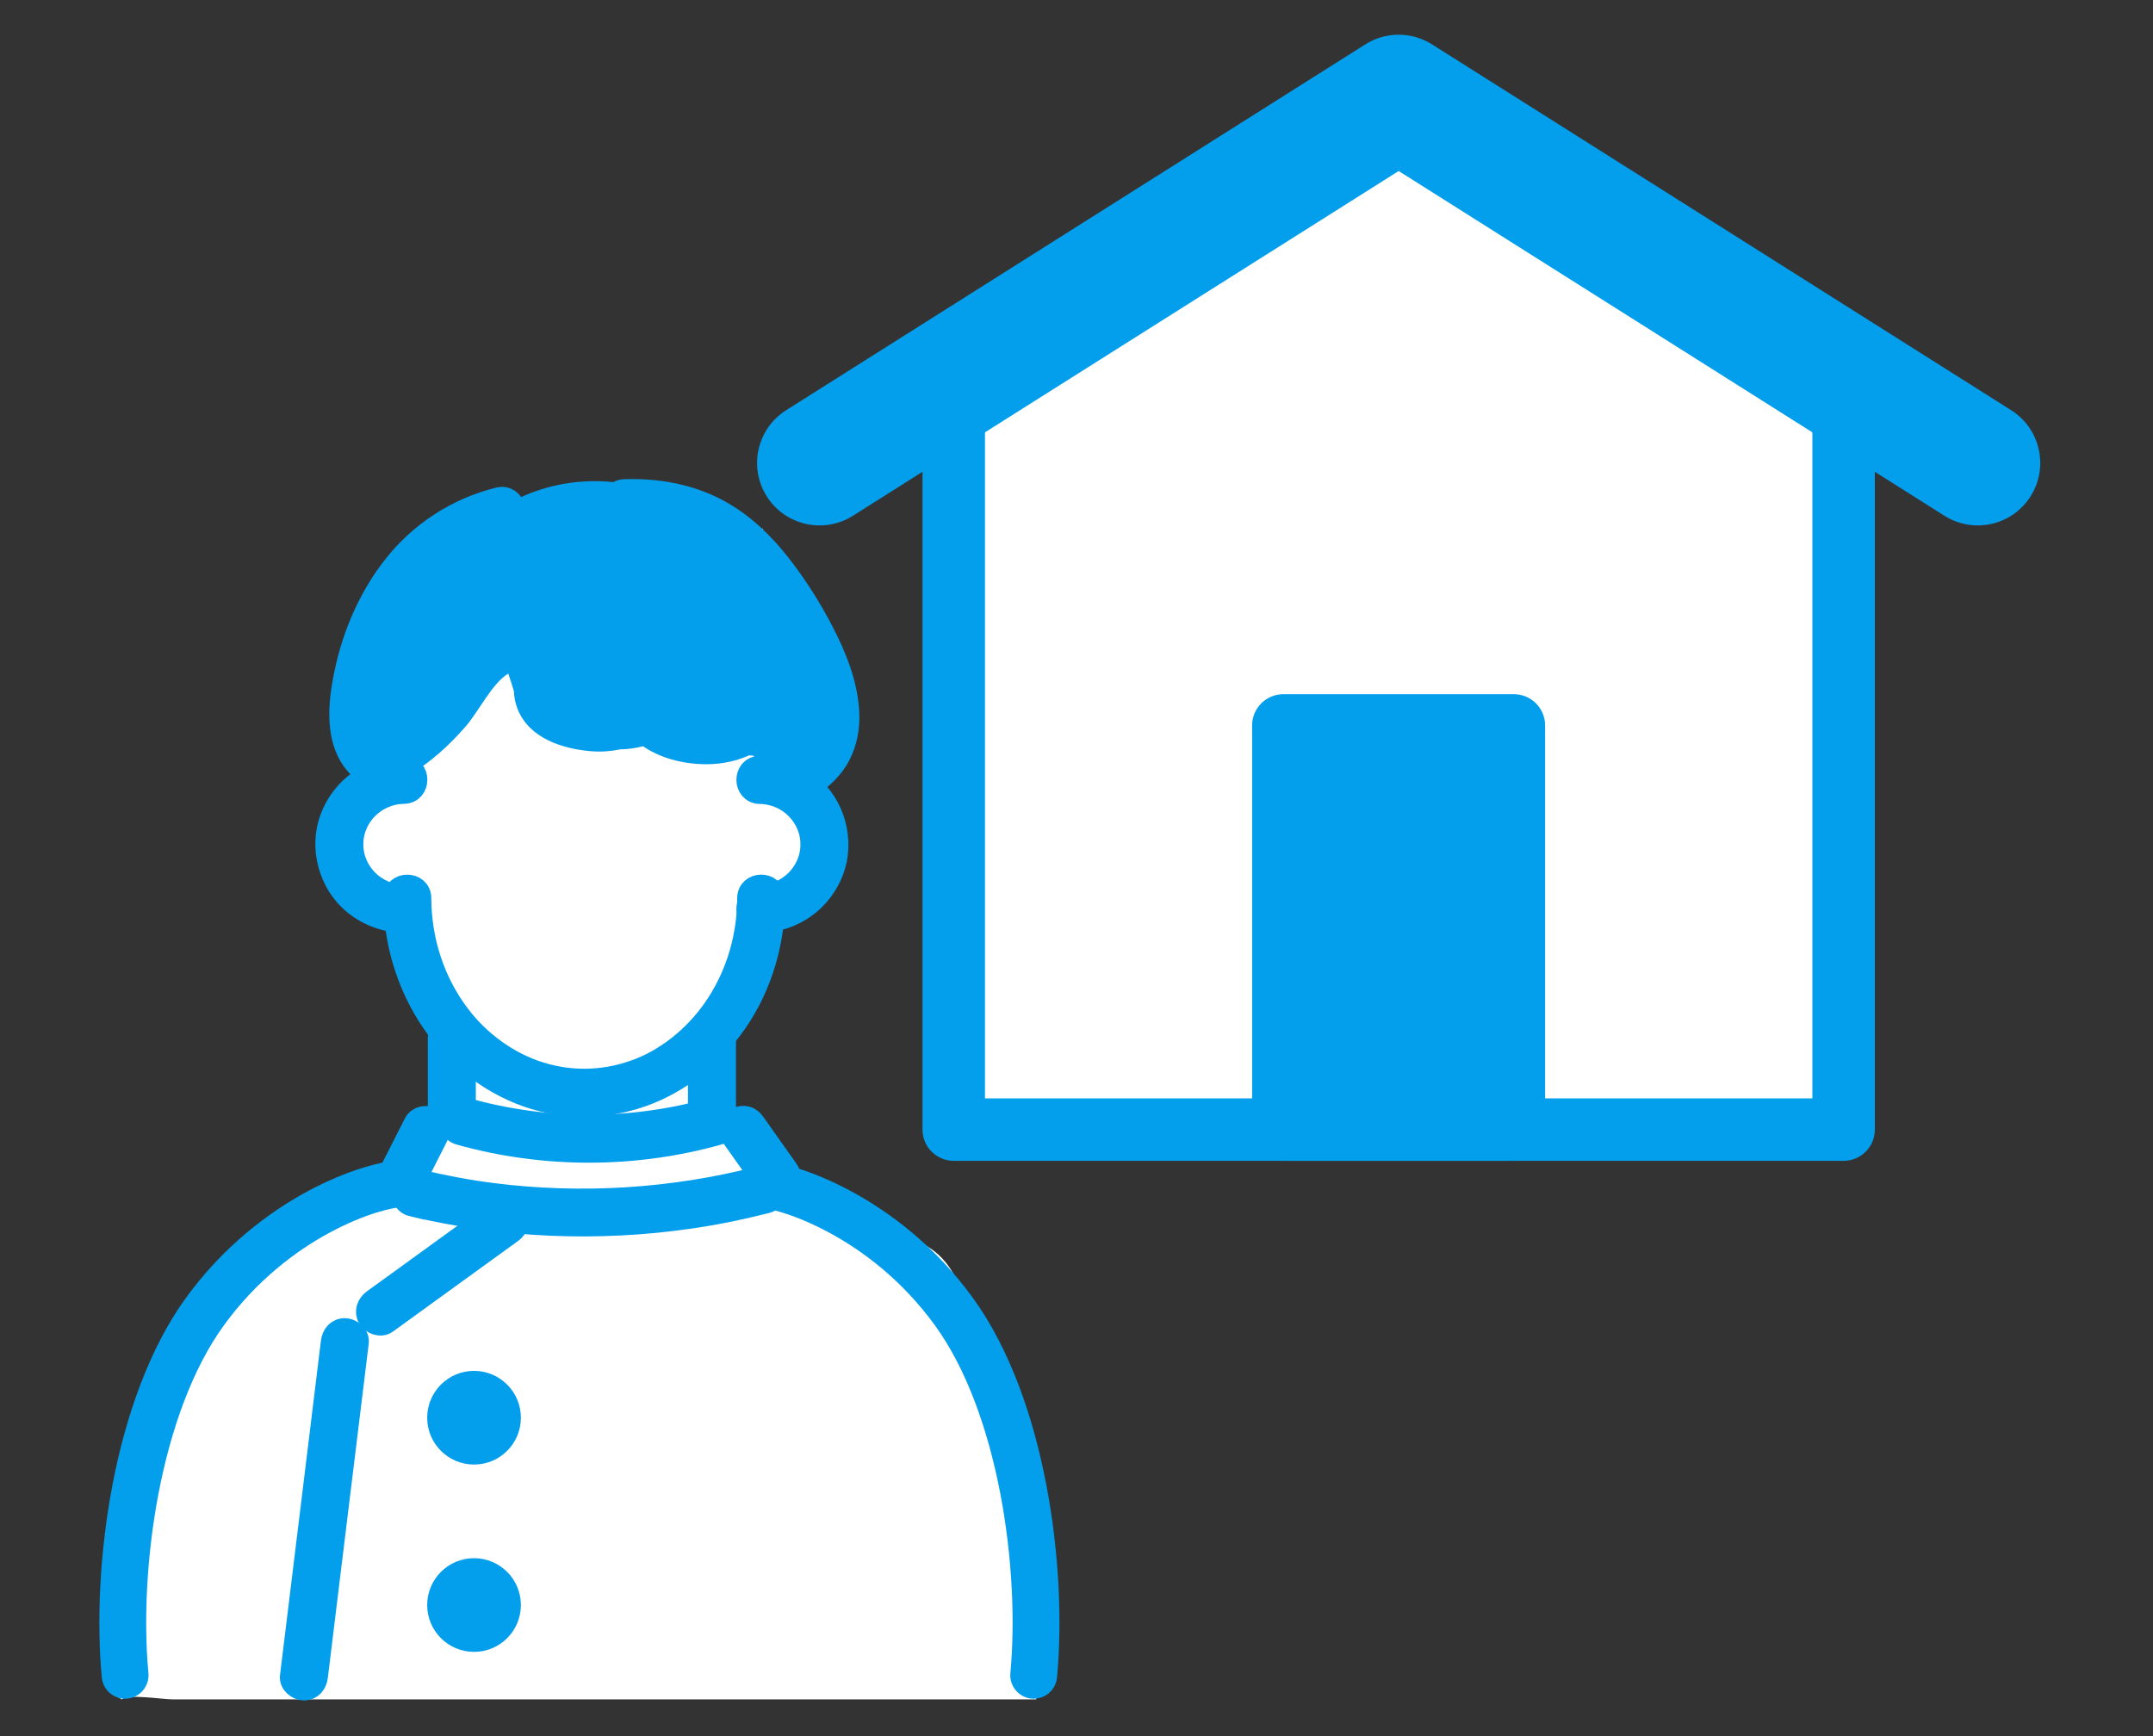
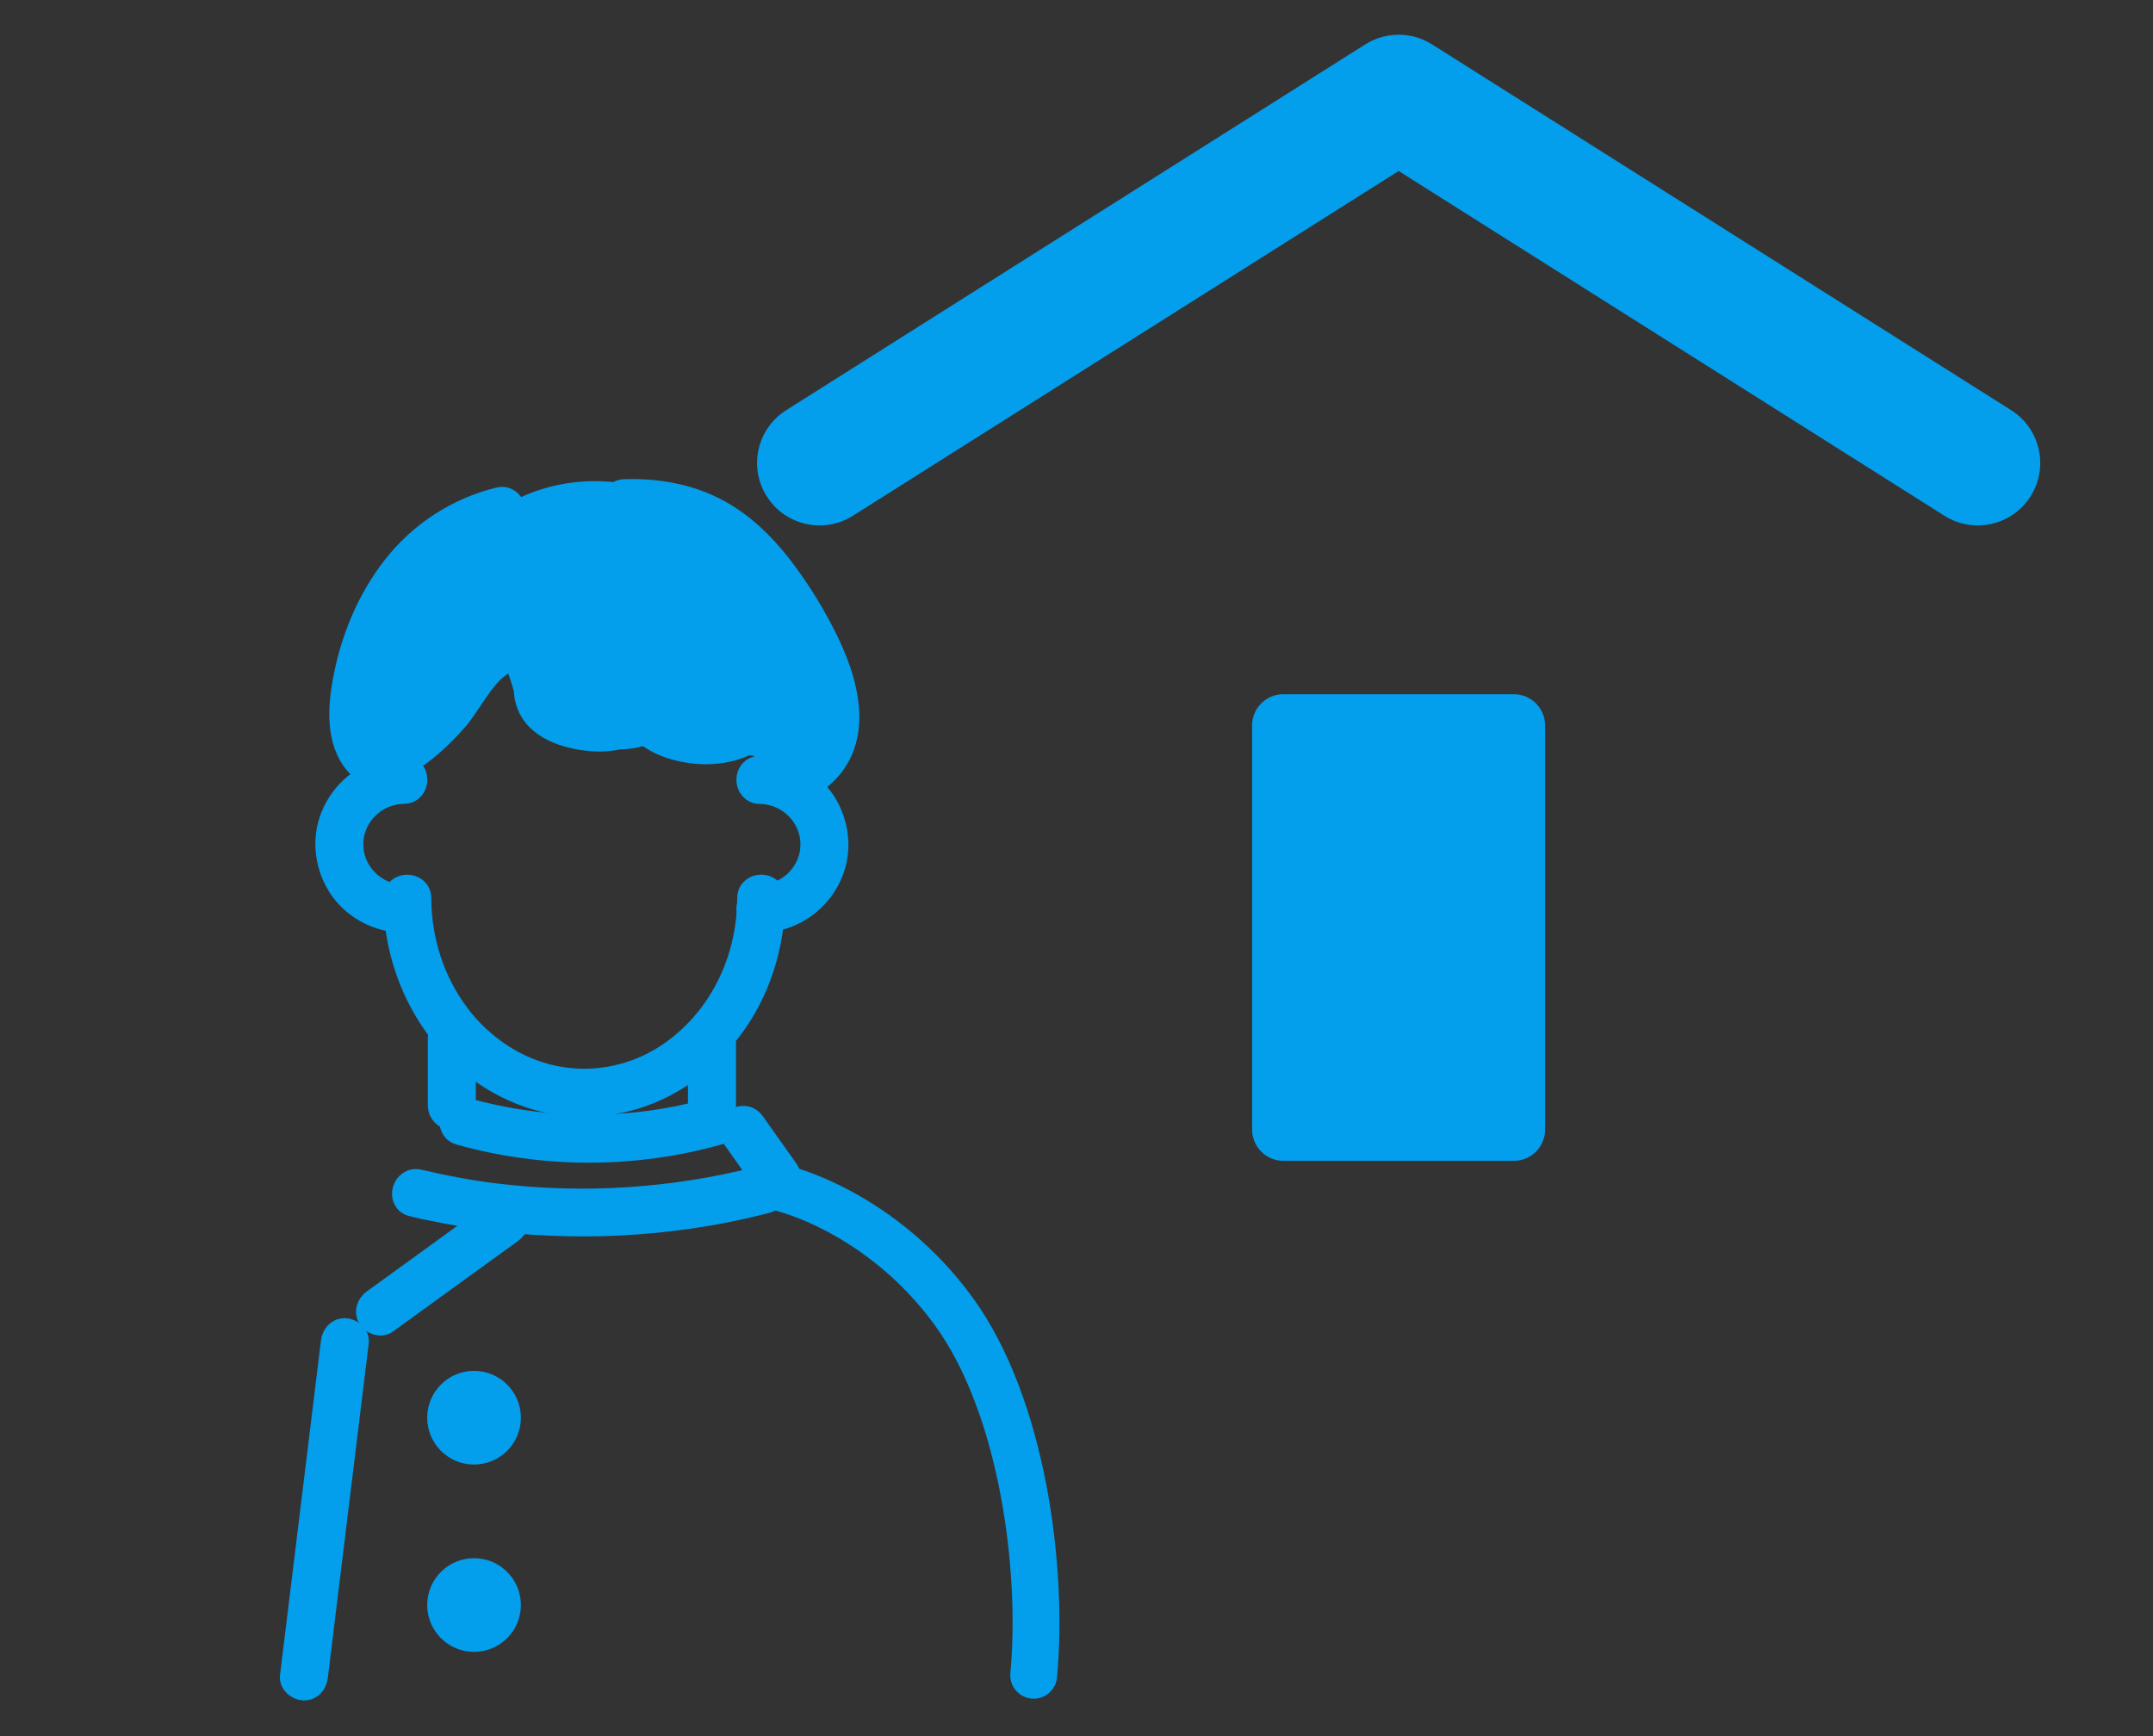
<svg xmlns="http://www.w3.org/2000/svg" width="62" height="50" viewBox="0 0 62 50" fill="none">
  <rect x="0" y="0" width="62" height="50" fill="#333333" stroke="none" />
-   <path d="M27.464 32.532H53.09V10.892L40.277 2.798L27.464 10.892V32.532Z" fill="white" />
-   <path fill-rule="evenodd" clip-rule="evenodd" d="M39.797 2.038C40.091 1.853 40.464 1.853 40.758 2.038L53.571 10.132C53.832 10.297 53.99 10.584 53.99 10.892V32.533C53.99 33.029 53.587 33.432 53.091 33.432H27.465C26.968 33.432 26.565 33.029 26.565 32.533V10.892C26.565 10.584 26.724 10.297 26.984 10.132L39.797 2.038ZM40.278 3.862L28.364 11.388V31.634H52.191V11.388L40.278 3.862Z" fill="#039EEC" />
  <path fill-rule="evenodd" clip-rule="evenodd" d="M39.317 1.278C39.904 0.907 40.651 0.907 41.238 1.278L57.915 11.813C58.755 12.344 59.005 13.455 58.475 14.294C57.945 15.134 56.834 15.384 55.994 14.854L40.278 4.925L24.561 14.854C23.721 15.384 22.61 15.134 22.08 14.294C21.549 13.455 21.8 12.344 22.64 11.813L39.317 1.278Z" fill="#039EEC" />
  <path d="M36.957 32.532H43.595V20.892H36.957V32.532Z" fill="#039EEC" />
  <path fill-rule="evenodd" clip-rule="evenodd" d="M44.494 32.532C44.494 33.029 44.092 33.432 43.595 33.432H36.956C36.46 33.432 36.057 33.029 36.057 32.532V20.892C36.057 20.396 36.46 19.993 36.956 19.993H43.595C44.092 19.993 44.494 20.396 44.494 20.892V32.532ZM42.696 31.633V21.791H37.856V31.633H42.696Z" fill="#039EEC" />
-   <path d="M30.34 47.481C30.284 47.134 30.209 48.14 30.122 47.801C30.228 47.362 30.142 46.865 29.838 46.533C29.884 45.24 30.273 43.943 29.719 42.775C29.678 42.57 29.634 42.367 29.594 42.167C29.444 41.445 29.271 40.723 29.041 40.023C28.762 39.17 28.367 38.331 27.805 37.635C27.64 36.946 27.361 36.299 26.715 35.903C26.43 35.73 26.108 35.609 25.77 35.518C25.704 35.442 25.639 35.366 25.57 35.292C25.494 35.21 25.41 35.166 25.325 35.147C25.037 34.912 24.683 34.769 24.323 34.799C23.944 34.572 23.546 34.377 23.129 34.218C22.628 34.027 22.109 33.899 21.578 33.823C21.344 33.791 22.457 33.784 22.222 33.784C22.042 33.734 21.863 33.691 21.682 33.663C21.714 33.488 21.745 33.315 21.777 33.141C21.817 32.916 21.719 32.646 21.513 32.542C21.506 32.535 21.503 32.526 21.496 32.519C21.235 32.201 20.798 32.221 20.399 32.271C20.425 31.48 20.445 30.69 20.454 29.899C20.454 29.804 20.444 29.71 20.424 29.619C20.995 28.948 21.494 28.21 21.958 27.451C21.922 27.359 21.902 27.26 21.902 27.169C21.902 26.796 22.108 26.451 22.482 26.342C22.53 26.328 22.578 26.319 22.628 26.314C22.63 26.311 22.633 26.305 22.635 26.302C22.955 26.07 23.202 25.739 23.381 25.332C23.728 24.548 23.812 23.698 23.166 23.029C23.134 22.995 23.099 22.965 23.064 22.935C23.22 22.218 23.376 21.501 23.519 20.782C23.37 20.066 23.221 19.35 23.237 18.611C23.237 18.57 23.242 18.532 23.249 18.494C23.144 18.358 23.036 18.349 22.793 18.235C22.208 17.958 21.83 17.428 21.781 16.79C21.757 16.486 21.888 16.278 22.083 16.164C22.012 15.972 21.946 15.78 21.877 15.588C21.906 15.466 21.939 15.345 21.975 15.222C21.762 15.311 21.509 15.333 21.224 15.258C19.6 14.824 17.9 14.56 16.244 14.947C14.893 15.263 13.986 16.493 12.739 15.709C12.754 15.873 12.097 15.361 12.118 15.526C12.002 15.505 11.897 15.459 11.809 15.392C11.809 15.392 11.806 15.392 11.805 15.393C11.824 15.466 11.833 15.547 11.829 15.637C11.802 16.139 11.547 16.605 11.332 17.049C11.045 17.643 10.74 18.227 10.466 18.828C10.2 19.406 9.924 20.025 9.826 20.658C9.815 20.728 9.802 20.843 9.806 20.953C9.809 21.024 9.817 21.047 9.825 21.105C9.825 21.105 9.836 21.119 9.84 21.119C9.683 21.115 9.936 21.132 9.917 21.129C10.792 21.219 10.878 22.481 10.159 22.635C10.183 22.672 10.207 22.71 10.233 22.746C9.57 23.437 9.553 24.554 10.165 25.347C10.538 25.829 11.043 26.074 11.59 26.173C11.605 26.815 11.752 27.447 12.149 27.959C12.357 28.229 12.608 28.49 12.881 28.732C12.926 28.819 12.981 28.9 13.043 28.974C13.082 29.097 13.127 29.219 13.178 29.337C13.203 29.441 13.231 29.544 13.261 29.646C13.224 30.507 13.202 31.369 13.192 32.23C12.962 32.196 12.732 32.159 12.502 32.12C12.014 32.037 11.719 32.534 11.958 32.889C11.84 33.125 11.794 33.364 11.782 33.635C11.744 33.649 11.71 33.661 11.69 33.666C11.514 33.708 11.338 33.756 11.165 33.808C10.843 33.906 10.528 34.023 10.218 34.153C10.108 34.2 10.027 34.271 9.973 34.356C9.719 34.418 9.466 34.483 9.216 34.557C7.916 34.937 8.692 35.458 7.634 36.314C7.284 36.597 6.979 36.915 6.712 37.257C6.476 37.341 6.27 37.49 6.141 37.711C5.478 38.176 5.032 38.94 4.804 39.7C4.658 40.191 4.608 40.708 4.55 41.214C4.521 41.465 4.493 41.718 4.462 41.97C4.459 41.99 4.44 42.136 4.431 42.197C4.42 42.274 4.398 42.428 4.395 42.458C4.254 43.411 4.082 44.359 3.876 45.301C3.771 45.779 3.621 46.27 3.508 46.763C3.197 47.081 3 47.515 3 47.965C3 48.415 3.163 47.434 3.427 47.73C3.44 48.321 2.937 48.636 3.508 48.942C3.67 48.779 4.68 48.942 4.979 48.942H29.838C29.869 48.455 30.421 47.958 30.344 47.481H30.34Z" fill="white" />
  <path d="M21.526 16.112C21.011 15.434 20.372 14.857 19.593 14.458C18.162 13.725 16.482 13.647 15.011 14.313C14.585 14.506 14.155 14.78 13.809 15.123C12.227 15.811 11.316 17.06 10.62 18.616C10.193 19.181 9.989 19.936 10.139 20.63C10.257 21.186 10.279 22.519 11.08 22.548C11.327 22.556 11.561 22.447 11.773 22.323C12.394 21.963 12.924 21.476 13.395 20.939C13.784 20.498 14.164 19.683 14.637 19.399C14.697 19.565 14.747 19.736 14.799 19.906C14.804 20.08 14.839 20.257 14.911 20.435C15.249 21.262 16.195 21.567 17.019 21.635C17.315 21.659 17.593 21.637 17.861 21.582C18.081 21.578 18.301 21.549 18.517 21.491C18.593 21.543 18.67 21.592 18.75 21.634C19.122 21.833 19.506 21.937 19.921 21.986C20.334 22.034 20.748 22.012 21.154 21.904C21.294 21.867 21.436 21.814 21.571 21.754C21.599 21.756 21.626 21.756 21.654 21.76C21.671 21.762 21.687 21.768 21.703 21.771C21.861 21.979 22.089 22.139 22.34 22.225C22.453 22.305 22.571 22.357 22.7 22.335C22.734 22.33 22.769 22.315 22.805 22.296C23.152 22.282 23.495 22.113 23.729 21.726C24.934 19.729 23.193 17.558 21.528 16.112H21.526Z" fill="#039EEC" />
  <circle cx="13.651" cy="40.83" r="1.349" fill="#039EEC" />
  <circle cx="13.651" cy="46.225" r="1.349" fill="#039EEC" />
  <path d="M21.566 25.87C21.562 26.951 21.266 28.005 20.678 28.916C20.151 29.735 19.354 30.434 18.465 30.793C17.518 31.175 16.512 31.221 15.549 30.922C14.624 30.637 13.782 30.017 13.2 29.244C12.464 28.268 12.088 27.085 12.083 25.87C12.082 25.413 11.373 25.413 11.375 25.87C11.384 28.257 12.741 30.572 14.995 31.476C16.033 31.893 17.22 31.936 18.288 31.605C19.387 31.265 20.329 30.561 21.023 29.652C21.848 28.573 22.269 27.221 22.274 25.869C22.275 25.412 21.567 25.412 21.566 25.869V25.87Z" fill="#039EEC" stroke="#039EEC" stroke-width="0.674" />
  <path d="M21.885 22.817C22.706 22.827 23.387 23.492 23.387 24.319C23.387 25.145 22.706 25.811 21.885 25.821C21.43 25.826 21.429 26.535 21.885 26.529C22.818 26.517 23.638 25.938 23.964 25.067C24.281 24.222 24.007 23.203 23.31 22.631C22.903 22.297 22.413 22.115 21.885 22.108C21.429 22.103 21.429 22.811 21.885 22.817Z" fill="#039EEC" stroke="#039EEC" stroke-width="0.674" />
  <path d="M11.628 25.819C10.807 25.808 10.126 25.143 10.126 24.317C10.126 23.49 10.807 22.825 11.628 22.814C12.083 22.809 12.084 22.1 11.628 22.107C10.695 22.118 9.875 22.697 9.549 23.568C9.232 24.413 9.506 25.432 10.203 26.005C10.61 26.338 11.101 26.522 11.628 26.527C12.084 26.532 12.084 25.824 11.628 25.819Z" fill="#039EEC" stroke="#039EEC" stroke-width="0.674" />
  <path d="M12.657 29.887V31.846C12.657 32.032 12.82 32.209 13.011 32.2C13.203 32.191 13.365 32.045 13.365 31.846V29.887C13.365 29.701 13.202 29.524 13.011 29.532C12.819 29.541 12.657 29.688 12.657 29.887Z" fill="#039EEC" stroke="#039EEC" stroke-width="0.674" />
  <path d="M20.148 29.887V31.846C20.148 32.032 20.311 32.209 20.503 32.2C20.695 32.191 20.857 32.045 20.857 31.846V29.887C20.857 29.701 20.693 29.524 20.503 29.532C20.31 29.541 20.148 29.688 20.148 29.887Z" fill="#039EEC" stroke="#039EEC" stroke-width="0.674" />
  <path d="M17.991 14.847C18.726 14.824 19.484 14.925 20.12 15.227C20.751 15.525 21.233 15.938 21.691 16.467C22.139 16.986 22.524 17.586 22.869 18.196C23.22 18.817 23.512 19.428 23.652 20.13C23.686 20.303 23.702 20.431 23.703 20.632C23.705 20.845 23.697 20.933 23.646 21.122C23.562 21.439 23.378 21.713 23.094 21.918C22.939 22.029 22.864 22.227 22.966 22.402C23.056 22.555 23.295 22.642 23.451 22.53C23.791 22.285 24.065 21.981 24.229 21.592C24.377 21.242 24.429 20.858 24.405 20.479C24.355 19.681 24.047 18.919 23.684 18.216C23.332 17.533 22.915 16.877 22.442 16.271C21.966 15.663 21.398 15.115 20.72 14.738C19.885 14.276 18.937 14.107 17.99 14.137C17.535 14.151 17.533 14.86 17.99 14.845L17.991 14.847Z" fill="#039EEC" stroke="#039EEC" stroke-width="0.674" />
  <path d="M14.363 14.372C13.164 14.669 12.102 15.362 11.344 16.335C10.594 17.296 10.126 18.453 9.912 19.65C9.762 20.492 9.715 21.515 10.413 22.142C10.752 22.446 11.254 21.946 10.914 21.642C10.424 21.202 10.489 20.449 10.591 19.861C10.687 19.314 10.836 18.775 11.043 18.259C11.419 17.319 12.05 16.415 12.877 15.822C13.389 15.455 13.944 15.206 14.551 15.054C14.994 14.944 14.806 14.26 14.363 14.372Z" fill="#039EEC" stroke="#039EEC" stroke-width="0.674" />
  <path d="M14.366 34.854C13.316 35.615 12.265 36.375 11.216 37.136C11.065 37.245 10.913 37.355 10.763 37.463C10.609 37.576 10.533 37.772 10.635 37.948C10.725 38.101 10.964 38.188 11.12 38.075C12.17 37.314 13.221 36.554 14.27 35.793C14.421 35.684 14.572 35.575 14.723 35.466C14.877 35.353 14.953 35.157 14.851 34.981C14.761 34.828 14.522 34.741 14.366 34.854Z" fill="#039EEC" stroke="#039EEC" stroke-width="0.674" />
  <path d="M9.576 38.654C9.443 39.74 9.311 40.826 9.178 41.911C8.967 43.64 8.754 45.369 8.543 47.098C8.495 47.493 8.447 47.887 8.398 48.282C8.375 48.471 8.577 48.636 8.752 48.636C8.963 48.636 9.083 48.473 9.106 48.282C9.239 47.196 9.371 46.11 9.504 45.025C9.715 43.295 9.928 41.567 10.139 39.837C10.187 39.443 10.235 39.048 10.284 38.654C10.307 38.464 10.105 38.3 9.93 38.3C9.719 38.3 9.599 38.463 9.576 38.654Z" fill="#039EEC" stroke="#039EEC" stroke-width="0.674" />
  <path d="M13.244 32.64C15.667 33.319 18.266 33.318 20.688 32.636C21.127 32.513 20.94 31.828 20.5 31.954C18.195 32.602 15.737 32.604 13.432 31.957C12.992 31.835 12.805 32.518 13.244 32.64Z" fill="#039EEC" stroke="#039EEC" stroke-width="0.674" />
-   <path d="M11.961 32.361C11.731 32.815 11.5 33.269 11.27 33.721C11.187 33.887 11.221 34.114 11.398 34.206C11.559 34.291 11.793 34.255 11.882 34.078C12.112 33.624 12.343 33.17 12.573 32.718C12.657 32.552 12.623 32.326 12.446 32.233C12.284 32.149 12.05 32.184 11.961 32.361Z" fill="#039EEC" stroke="#039EEC" stroke-width="0.674" />
  <path d="M21.095 32.717C21.416 33.171 21.737 33.623 22.057 34.077C22.111 34.154 22.174 34.214 22.268 34.24C22.353 34.263 22.465 34.253 22.541 34.205C22.691 34.109 22.782 33.883 22.669 33.721C22.348 33.267 22.026 32.814 21.706 32.36C21.652 32.283 21.589 32.224 21.495 32.197C21.411 32.174 21.298 32.184 21.222 32.233C21.072 32.329 20.981 32.555 21.095 32.717Z" fill="#039EEC" stroke="#039EEC" stroke-width="0.674" />
  <path d="M11.878 34.698C14.489 35.32 17.201 35.435 19.856 35.051C20.601 34.944 21.339 34.793 22.069 34.606C22.51 34.492 22.323 33.808 21.881 33.923C19.376 34.569 16.76 34.731 14.193 34.409C13.478 34.319 12.768 34.184 12.067 34.017C11.623 33.91 11.434 34.594 11.878 34.7V34.698Z" fill="#039EEC" stroke="#039EEC" stroke-width="0.674" />
-   <path fill-rule="evenodd" clip-rule="evenodd" d="M8.872 34.301C9.998 33.697 11.042 33.413 11.627 33.413V34.762C11.353 34.762 10.535 34.939 9.51 35.49C8.511 36.026 7.376 36.887 6.442 38.177C5.538 39.425 4.919 41.166 4.566 43.006C4.214 44.84 4.137 46.713 4.274 48.186C4.308 48.556 4.036 48.885 3.665 48.92C3.294 48.954 2.966 48.681 2.931 48.311C2.781 46.705 2.867 44.703 3.241 42.752C3.615 40.808 4.286 38.855 5.349 37.386C6.421 35.906 7.723 34.919 8.872 34.301Z" fill="#039EEC" />
  <path fill-rule="evenodd" clip-rule="evenodd" d="M24.498 34.301C23.373 33.697 22.328 33.413 21.743 33.413V34.762C22.017 34.762 22.835 34.939 23.86 35.49C24.86 36.026 25.994 36.887 26.928 38.177C27.832 39.425 28.451 41.166 28.804 43.006C29.156 44.84 29.233 46.713 29.096 48.186C29.062 48.556 29.334 48.885 29.705 48.92C30.076 48.954 30.404 48.681 30.439 48.311C30.589 46.705 30.503 44.703 30.129 42.752C29.756 40.808 29.084 38.855 28.021 37.386C26.949 35.906 25.648 34.919 24.498 34.301Z" fill="#039EEC" />
</svg>